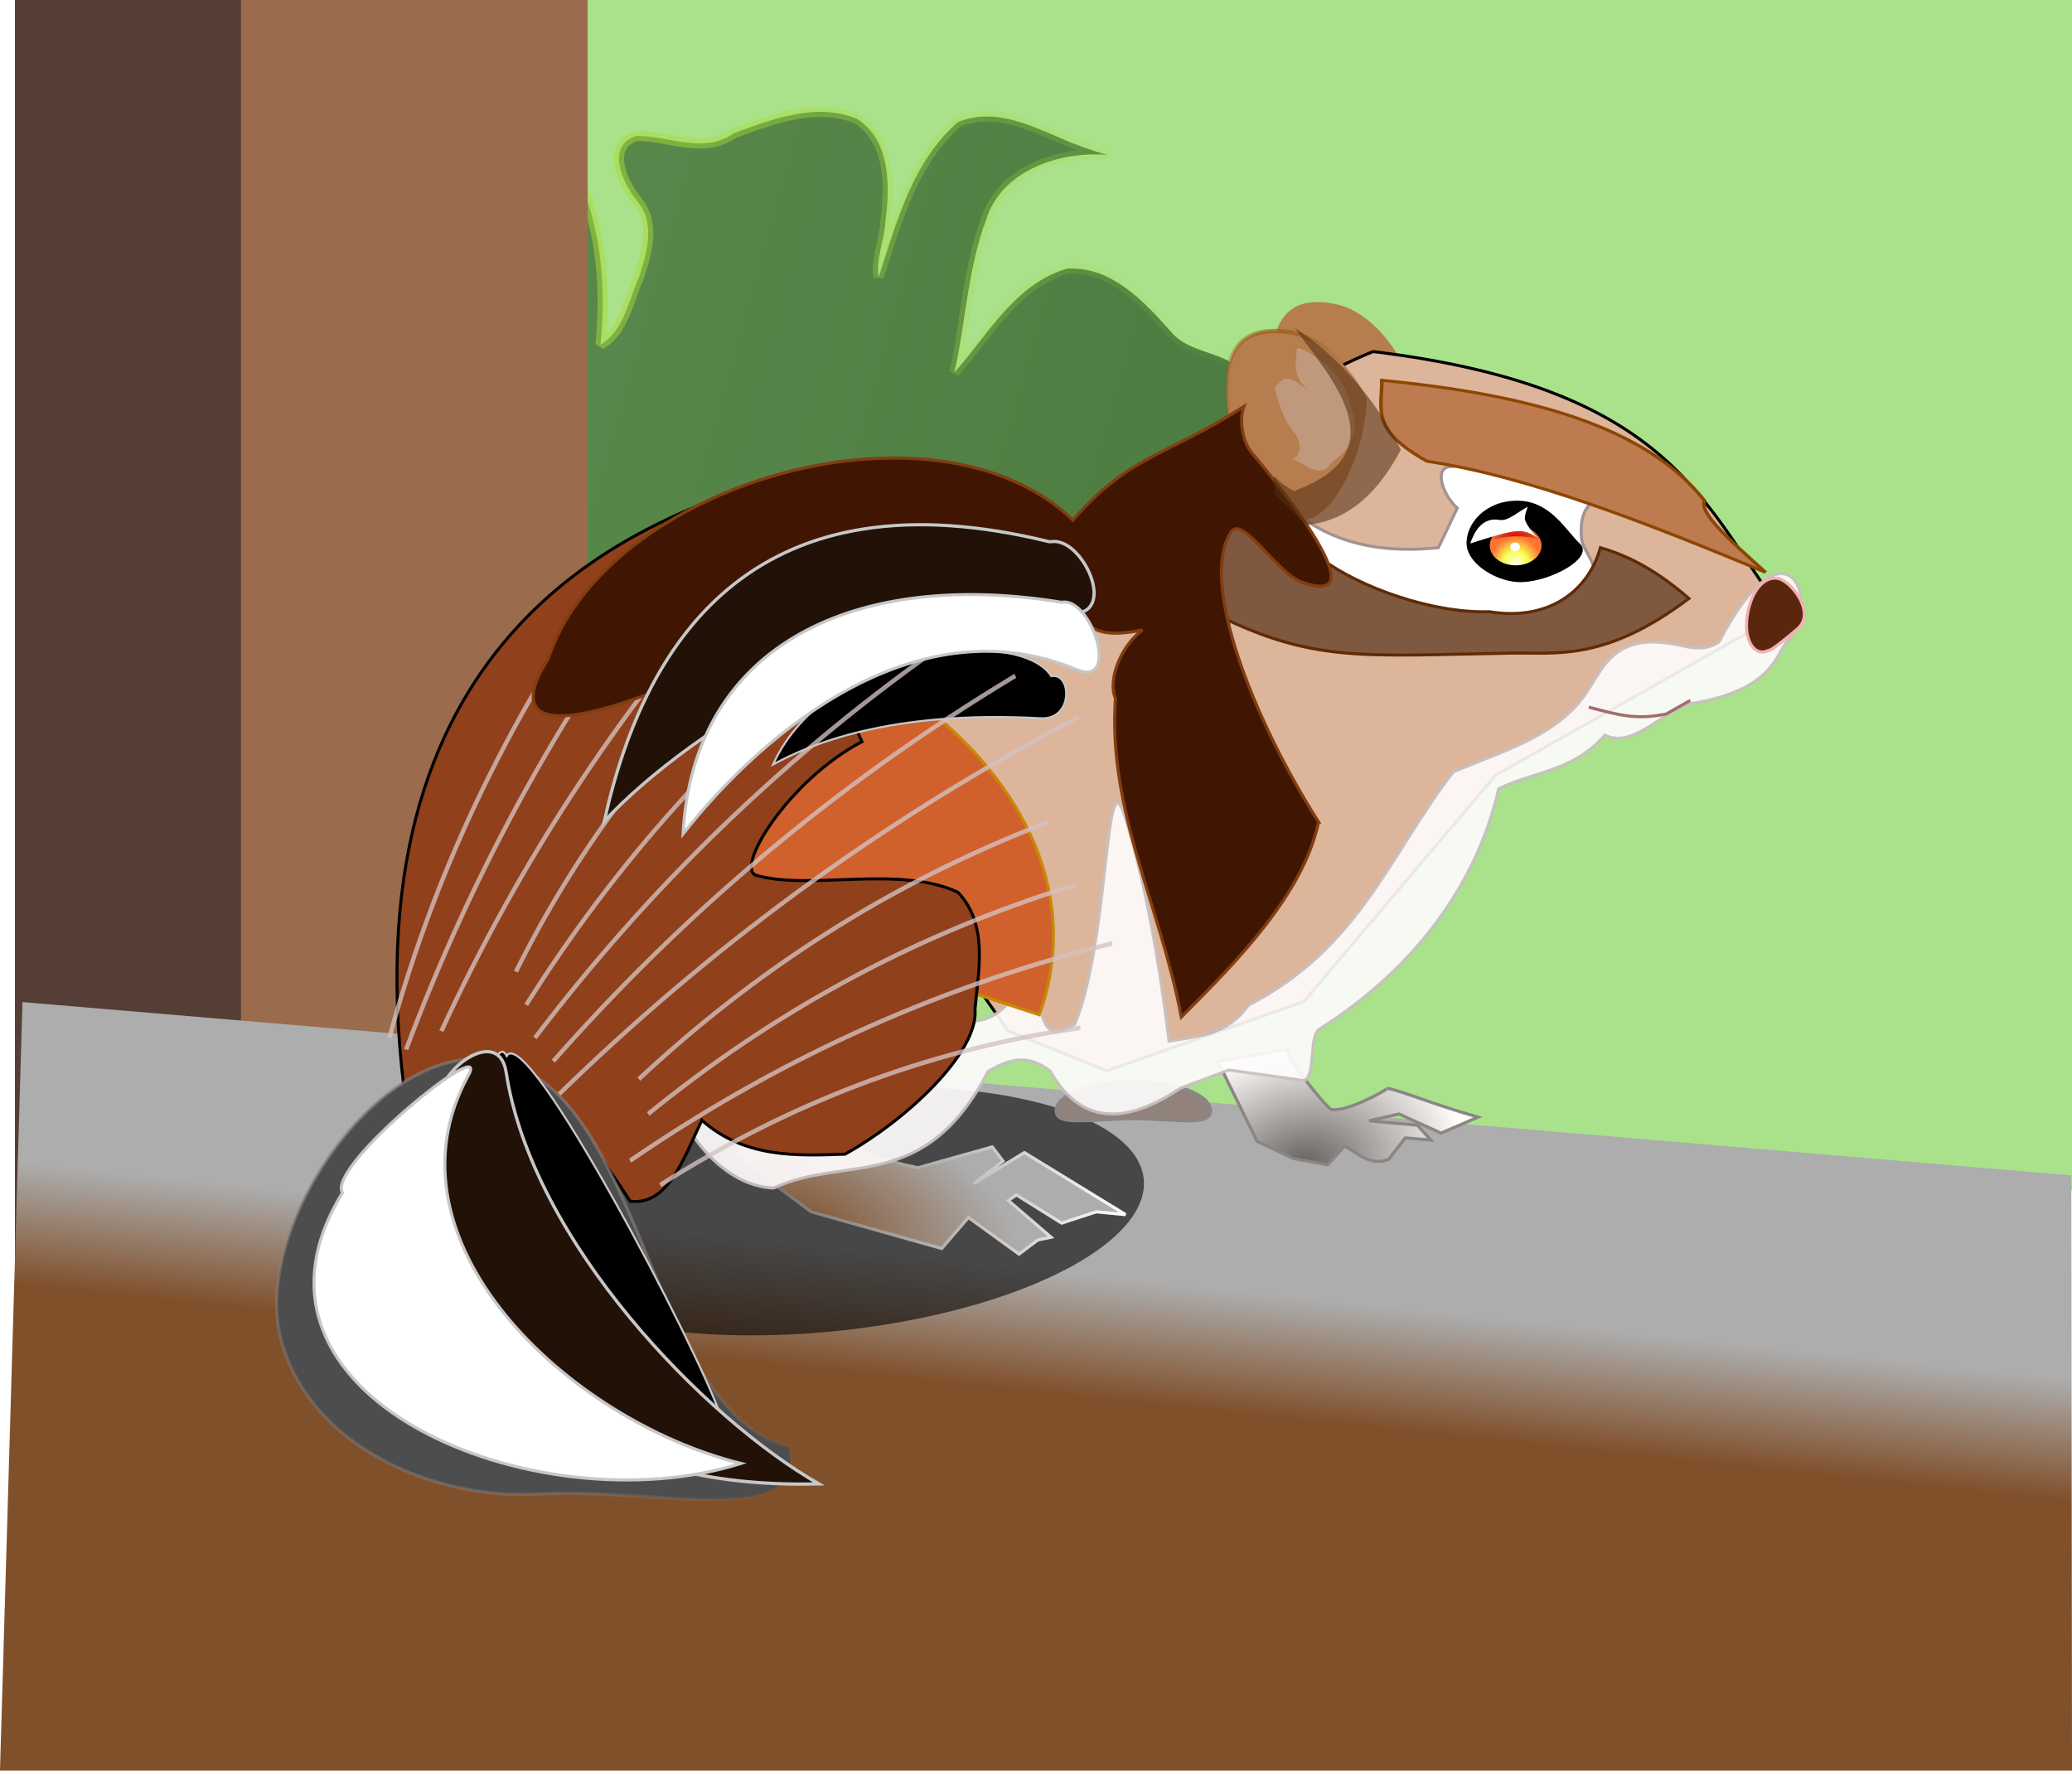
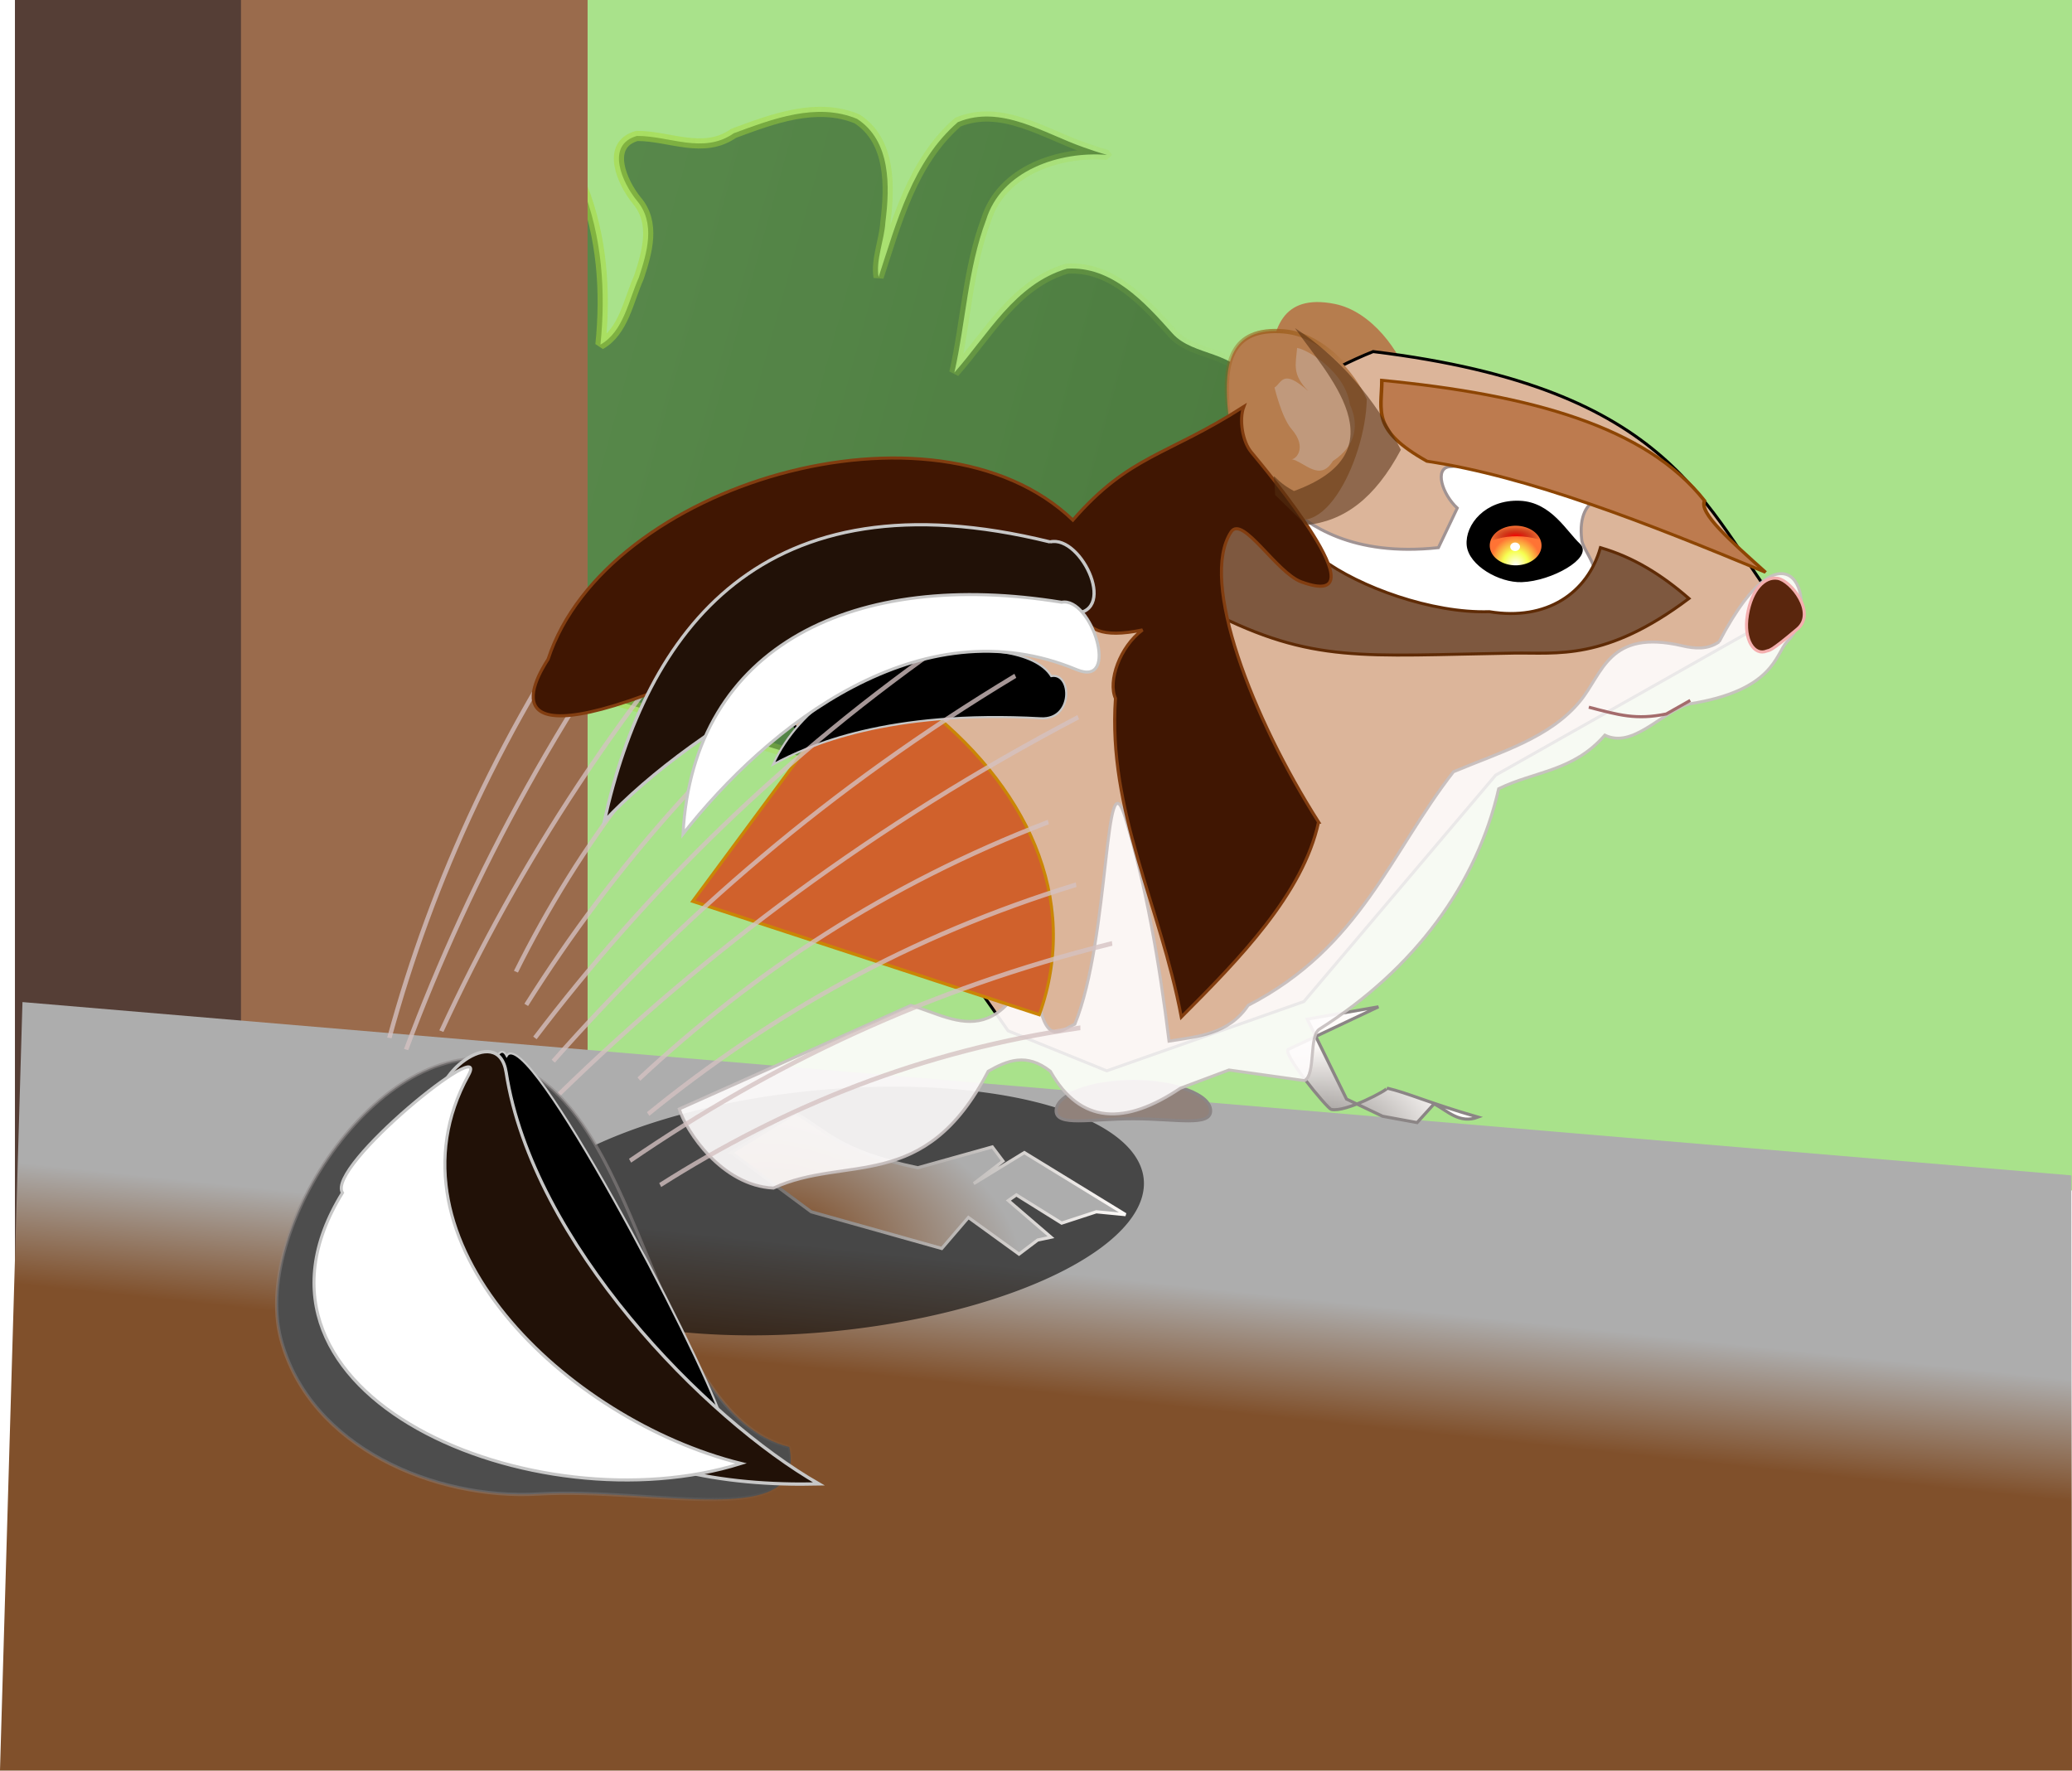
<svg xmlns="http://www.w3.org/2000/svg" xmlns:xlink="http://www.w3.org/1999/xlink" version="1.0" viewBox="0 0 690.33 589.96">
  <defs>
    <linearGradient id="b">
      <stop stop-color="#65605d" offset="0" />
      <stop stop-color="#fffcfa" offset="1" />
    </linearGradient>
    <linearGradient id="c">
      <stop stop-color="#995914" offset="0" />
      <stop stop-color="#995914" stop-opacity="0" offset="1" />
    </linearGradient>
    <linearGradient id="d">
      <stop stop-color="#80502b" offset="0" />
      <stop stop-color="#adadad" offset="1" />
    </linearGradient>
    <filter id="an">
      <feGaussianBlur stdDeviation="1.017" />
    </filter>
    <clipPath id="ao">
      <path d="m624.41 224.23c8.15-5.23 17.02-4.91 26.85 0l-10.87-15.1c-6.43 5.03-15.08 10.07-15.98 15.1z" fill="none" stroke="#000" stroke-width="1.021px" />
    </clipPath>
    <filter id="am" x="-.089" y="-.112" width="1.177" height="1.224">
      <feGaussianBlur stdDeviation="0.615" />
    </filter>
    <filter id="a" x="-.064" y="-.11" width="1.127" height="1.219">
      <feGaussianBlur stdDeviation="3.697" />
    </filter>
    <filter id="al" x="-.118" y="-.162" width="1.236" height="1.324">
      <feGaussianBlur stdDeviation="1.834" />
    </filter>
    <filter id="ak">
      <feGaussianBlur stdDeviation="4.148" />
    </filter>
    <filter id="aj">
      <feGaussianBlur stdDeviation="5.016" />
    </filter>
    <filter id="ai" x="-.069" y="-.115" width="1.139" height="1.23">
      <feGaussianBlur stdDeviation="3.116" />
    </filter>
    <filter id="ah" x="-.05" y="-.105" width="1.101" height="1.21">
      <feGaussianBlur stdDeviation="2.292" />
    </filter>
    <filter id="ag">
      <feGaussianBlur stdDeviation="4.489" />
    </filter>
    <filter id="af" x="-.1" y="-.125" width="1.2" height="1.251">
      <feGaussianBlur stdDeviation="5.07" />
    </filter>
    <filter id="ae" x="-.101" y="-.059" width="1.202" height="1.117">
      <feGaussianBlur stdDeviation="1.545" />
    </filter>
    <filter id="ad" x="-.25" y="-.164" width="1.5" height="1.327">
      <feGaussianBlur stdDeviation="2.788" />
    </filter>
    <filter id="ac">
      <feGaussianBlur stdDeviation="6.735" />
    </filter>
    <filter id="ab">
      <feGaussianBlur stdDeviation="0.873" />
    </filter>
    <filter id="aa" x="-.21" y="-.166" width="1.42" height="1.332">
      <feGaussianBlur stdDeviation="1.774" />
    </filter>
    <filter id="z" x="-.099" y="-.534" width="1.198" height="2.068">
      <feGaussianBlur stdDeviation="1.437" />
    </filter>
    <filter id="y" x="-.079" y="-.156" width="1.159" height="1.312">
      <feGaussianBlur stdDeviation="2.675" />
    </filter>
    <filter id="x" x="-.063" y="-.233" width="1.126" height="1.466">
      <feGaussianBlur stdDeviation="1.374" />
    </filter>
    <filter id="w" x="-.044" y="-.152" width="1.088" height="1.303">
      <feGaussianBlur stdDeviation="2.419" />
    </filter>
    <filter id="v">
      <feGaussianBlur stdDeviation="1.594" />
    </filter>
    <filter id="u">
      <feGaussianBlur stdDeviation="0.786" />
    </filter>
    <filter id="t" x="-.14" y="-.021" width="1.28" height="1.043">
      <feGaussianBlur stdDeviation="4.387" />
    </filter>
    <filter id="s">
      <feGaussianBlur stdDeviation="4.027" />
    </filter>
    <filter id="r" x="-.095" y="-.134" width="1.19" height="1.268">
      <feGaussianBlur stdDeviation="20.462" />
    </filter>
    <filter id="q" x="-.08" y="-.184" width="1.159" height="1.369">
      <feGaussianBlur stdDeviation="5.332" />
    </filter>
    <filter id="p" x="-.188" y="-.292" width="1.375" height="1.583">
      <feGaussianBlur stdDeviation="24.425" />
    </filter>
    <linearGradient id="o" x1="571.73" x2="1100" y1="257.61" y2="257.61" gradientTransform="matrix(.993 0 0 1.153 -418.03 -98.924)" gradientUnits="userSpaceOnUse">
      <stop stop-color="#224f22" offset="0" />
      <stop stop-color="#063006" offset="1" />
    </linearGradient>
    <linearGradient id="n" x1="571.73" x2="1100" y1="257.61" y2="257.61" gradientTransform="matrix(.993 0 0 1.153 -418.03 -98.924)" gradientUnits="userSpaceOnUse">
      <stop stop-color="#a9d91b" offset="0" />
      <stop stop-color="#a9d91b" stop-opacity="0" offset="1" />
    </linearGradient>
    <linearGradient id="m" x1="320.11" x2="324.36" y1="461.92" y2="421.76" gradientUnits="userSpaceOnUse" xlink:href="#d" />
    <radialGradient id="k" cx="255.83" cy="459.27" r="66.181" gradientTransform="matrix(1.131 .297 -.166 .632 40.737 46.122)" gradientUnits="userSpaceOnUse" xlink:href="#d" />
    <linearGradient id="l" x1="234.71" x2="367.07" y1="404.73" y2="404.73" gradientTransform="translate(-2.663 -2.663)" gradientUnits="userSpaceOnUse" xlink:href="#b" />
    <radialGradient id="j" cx="421.53" cy="392.97" r="40.441" gradientTransform="matrix(1.263 -.132 .101 .965 -150.93 64.447)" gradientUnits="userSpaceOnUse" xlink:href="#b" />
    <radialGradient id="i" cx="355.44" cy="142.55" r="24.029" gradientTransform="matrix(.993 .113 -.151 1.33 89.103 -81.657)" gradientUnits="userSpaceOnUse" xlink:href="#c" />
    <radialGradient id="h" cx="360.77" cy="116.7" r="24.029" gradientTransform="matrix(1 0 0 1.339 53.502 -32.473)" gradientUnits="userSpaceOnUse" xlink:href="#c" />
    <radialGradient id="g" cx="636.69" cy="226.89" r="8.473" gradientTransform="matrix(1 -8.9907e-6 1.0459e-5 1.175 .028 -36.202)" gradientUnits="userSpaceOnUse">
      <stop stop-color="#fff" offset="0" />
      <stop stop-color="#f6ff51" offset=".497" />
      <stop stop-color="#ff7334" offset="1" />
    </radialGradient>
    <radialGradient id="f" cx="636.72" cy="220.54" r="8.473" gradientTransform="matrix(1 0 0 .436 0 124.37)" gradientUnits="userSpaceOnUse">
      <stop stop-color="#f00" offset="0" />
      <stop stop-color="#4a0202" stop-opacity="0" offset="1" />
    </radialGradient>
    <radialGradient id="e" cx="157.49" cy="422.45" r="83.753" fx="157.5" gradientTransform="matrix(1.254 -.721 .805 1.401 -390.08 -57.302)" gradientUnits="userSpaceOnUse">
      <stop stop-color="#8b8585" offset="0" />
      <stop stop-color="#8b8585" stop-opacity="0" offset="1" />
    </radialGradient>
  </defs>
  <g transform="translate(11.036 -2.675)">
    <g transform="translate(-3.55 2.675)">
      <rect x="92.887" y="2.1614e-6" width="589.96" height="396.65" fill="#a9e28b" />
      <path transform="matrix(.612 .17 -.168 .608 20.927 -59.928)" d="m563.36 25.94c-24.64 4.753-51.27 22.827-52.07 50.197-2.46 27.543 4.01 54.753 5.29 82.173 11.74-24.06 18.22-53.64 42.42-68.814 22.41-7.8 44.22 6.267 62.33 18.004 13.96 9.15 35.39-0.6 45.84 14.9 5.82 18.42-5.98 37.34-3.94 56.24-2.22 48.74-5.12 98.39-21.08 144.9-7.03 19.24-16.26 40.22-36.44 48.74-18.85 9.51-40.73 9.02-60.96 5.35-73.53-3.84-147.18-3.77-220.75-6.2-16.76 6.52-37.73-8.45-36.19-26.59-14.5-45.73-53.39-76.55-82.14-112.99-11.14-16.06-10.81-37.74-2.21-54.83 5.66-15.95 8.17-35.38-2.82-49.73-8.98-16.58-15.93-34.254-26.27-50.085 0.85-22.073 29-8.188 42.16-7.181 32.94 4.075 66.45 18.002 85.86 46.136 17.04 22.69 26.71 50.15 31.35 77.95 9.85-9.87 8.04-26.55 10.04-39.61 0.67-13.75 1.01-30.15-11.74-38.82-9.88-7.02-23.84-23.865-9-32.949 16.54-4.675 36.14 0.11 48.6-15.055 17.5-12.689 37.47-27.575 60.3-24.74 20.31 6.44 26.06 29.842 28.75 48.514 1.99 9.39 0.36 20.66 4.25 28.97 1.43-30.547 0.96-63.538 18.45-90.092 19.45-15.181 44.96-6.387 67.1-4.936 4.29 0.319 8.58 0.528 12.87 0.548z" fill="url(#o)" filter="url(#r)" opacity=".753" stroke="url(#n)" stroke-linecap="round" stroke-linejoin="bevel" stroke-width="5.349" />
      <rect x="70.293" y="2.8652e-6" width="117.99" height="492.05" fill="#9a6b4c" filter="url(#u)" />
      <rect x="-2.51" y="2.8652e-6" width="75.314" height="492.05" fill="#553e36" filter="url(#t)" />
      <path d="m1.7006e-6 333.89 682.62 57.74 0.23 198.33h-690.34l7.49-256.07z" fill="url(#m)" />
    </g>
    <path transform="matrix(.683 -.077 .078 .406 -272.4 275.12)" d="m887.58 461.54a156.21 97.634 0 1 1-312.43 0 156.21 97.634 0 1 1 312.43 0z" filter="url(#p)" opacity=".768" />
    <path transform="matrix(1 0 0 1.059 .066 -24.981)" d="m232.55 388.76 26.62 18.63 43.5 11.54 8.87-9.76 16.87 11.54 6.21-4.44 4.44-0.89-14.21-11.54 2.67-1.77 15.09 8.88 11.54-3.56 9.76 0.89-33.73-19.52-16.86 9.76 9.76-7.1-3.55-4.44-24.86 6.56c-26.81-5.32-30.49-11.89-40.82-17.21l-21.3 12.43z" fill="url(#k)" fill-rule="evenodd" filter="url(#w)" stroke="url(#l)" stroke-width="1px" />
-     <path transform="matrix(1.033 -.139 .142 1.013 -66.738 56.58)" d="m421.6 349.7c-3.2 0 9.51 20.85 10.65 21.3 4.4 1.74 19.12-3.96 18.64-4.43 6.44 2.48 12.38 6.48 27.52 13.31l-12.43 3.55-12.43-7.99-9.76 0.89 15.09 3.55 3.55 5.33-7.99-1.78-6.21 6.21c-6.2 1.45-9.31-3.28-13.31-6.21l-6.22 5.33-10.65-3.55-10.65-7.11-8.88-27.51 23.08-0.89z" fill="url(#j)" fill-rule="evenodd" filter="url(#y)" stroke="#8b8585" stroke-width="1px" />
+     <path transform="matrix(1.033 -.139 .142 1.013 -66.738 56.58)" d="m421.6 349.7c-3.2 0 9.51 20.85 10.65 21.3 4.4 1.74 19.12-3.96 18.64-4.43 6.44 2.48 12.38 6.48 27.52 13.31c-6.2 1.45-9.31-3.28-13.31-6.21l-6.22 5.33-10.65-3.55-10.65-7.11-8.88-27.51 23.08-0.89z" fill="url(#j)" fill-rule="evenodd" filter="url(#y)" stroke="#8b8585" stroke-width="1px" />
    <path d="m458.49 129.5c-2.77 20.63-22.26 50.75-33.85 31.24-7.75-13.03-13.08-20.31-12.5-34.55 0.56-13.61 3.69-25.78 21.47-22.26 12.43 2.46 21.97 16.03 24.88 25.57z" fill="#b67d4e" filter="url(#ab)" stroke="url(#i)" stroke-linecap="round" stroke-linejoin="bevel" stroke-width="1.42" />
    <path d="m446.45 119.82c-30.87 12.35-55.8 36.42-91.27 54.42-33.17 16.84-79.24 31.92-117.31 47.65l86.98 124.26 32.85 13.32 65.68-23.08 63.9-75.45 95.86-54.14c-26.73-34.79-35.71-74.69-136.69-86.98z" fill="#dcb59a" fill-rule="evenodd" filter="url(#ac)" stroke="#000" stroke-width="1px" />
    <path d="m471.97 158.16c-5.23 0.51-2.51 9.2 2.51 13.81l-6.28 13.18c-28.87 3.1-43.37-7.61-50.84-14.44l10.05 32.01 79.08 6.28c25.14-8.07 10.1-21.12 9.47-26.36-2.07-17.2 12.85-12.99 0.57-13.81-10.52-10.96-31.03-11.98-44.56-10.67z" fill="#fff" fill-rule="evenodd" filter="url(#ah)" stroke="#a09393" stroke-width="1px" />
    <path d="m392.31 372.78c0 5.39-11.53 2.66-25.74 2.66s-25.74 2.73-25.74-2.66 11.53-9.76 25.74-9.76 25.74 4.37 25.74 9.76z" fill="#91827b" filter="url(#x)" stroke="#8b8585" stroke-linecap="round" stroke-linejoin="bevel" stroke-width="1.022" />
    <path transform="matrix(1.198 0 0 .999 -114.55 .237)" d="m483.26 156.28c28.31 5.1 60.94 20.5 94.15 37.03-9.89-10.67-18.55-19.75-16.95-23.85-16.24-24.73-48.46-35.39-89.75-40.17-0.06 10.46-2.96 16.53 12.55 26.99z" fill="#bd7b4f" fill-rule="evenodd" filter="url(#ai)" stroke="#8d4503" stroke-width="1px" />
    <path d="m561.72 216.53c-3.81 2.66-8.11 2.3-12.31 1.32-24.48-5.66-26.36 9.13-33.98 18.42-10.19 12.42-26.89 17.09-42.21 23.56-20.99 26.86-30.91 58.5-68.41 77.83-6.51 9.65-16.62 10.34-26.36 11.92-3.31-26.93-7.78-52.13-14.43-74.06-7.16-23.58-5.13 39.57-16.95 68.41-4.39 1.91-9.12 7.14-11.92-6.9 6.27-10.67 4.43-21.34 4.39-32.01-14.53 51.4-30.94 37.36-47.07 32.64l-77.2 34.52c2.29 7.42 14.18 25.56 31.38 26.36 24.14-11.19 50.4 2.07 71.55-38.92 6.31-3.58 12.76-6.29 20.71 0 10.03 17.76 24.92 18 43.31 5.65l16.2-6.07 25.16 3.54c3.87-2.06 1.4-14.88 5-17.16 31.74-20.1 52.52-48.41 59.7-80.1 12.12-5.92 24.82-5.71 35.37-17.85 9.34 4.58 18.68-7.53 28.02-10.39 28.25-4.41 28.81-16.48 32.64-20.71 11.87-11.56 0.85-44.77-22.59 0z" fill="#fefbfb" fill-rule="evenodd" filter="url(#ag)" opacity=".958" stroke="#c7c0c0" stroke-width="1px" />
    <path d="m444.34 135.69c-0.42 20.81-16.39 52.94-30.11 34.86-9.17-12.07-15.29-18.71-16.31-32.92-0.98-13.59 0.76-26.03 18.82-24.54 12.63 1.04 23.63 13.45 27.6 22.6z" fill="#b67d4e" stroke="url(#h)" stroke-linecap="round" stroke-linejoin="bevel" stroke-width="1.42" />
    <path d="m393.51 152.51-1.25 53.98c34.15 17.35 50.42 14.61 101.05 13.8 14.3-0.23 30.55 2.73 58.36-18.2-9.3-8.06-18.56-13.77-29.49-16.94-4.24 15.09-17.85 24.51-37.03 21.34-19.17 0.6-43.33-8.23-55.86-17.58-18.06-15.73-22.69-23.98-35.78-36.4z" fill="#7e583f" fill-rule="evenodd" filter="url(#q)" stroke="#5f2b06" stroke-width="1px" />
    <g transform="matrix(1.037 0 0 1 -18.449 .811)" filter="url(#al)">
      <path transform="matrix(.984 0 0 .977 7.85 4.454)" d="m514.64 183.26c3.98 3.84-8.96 11.61-18.51 11.93-7.09 0.24-16.69-5.53-17.26-11.93-0.58-6.55 5.73-14.91 16.63-14.43 9.85 0.43 14.77 10.21 19.14 14.43z" filter="url(#an)" stroke="#000" stroke-linecap="round" stroke-linejoin="bevel" stroke-width="1.4" />
      <g filter="url(#am)">
        <path transform="matrix(.981 0 0 .977 -130.52 -34.811)" d="m645.19 223.59a8.473 6.747 0 1 1-16.95 0 8.473 6.747 0 1 1 16.95 0z" fill="url(#g)" />
        <path transform="matrix(.981 0 0 .977 -130.52 -34.811)" d="m645.19 223.59a8.473 6.747 0 1 1-16.95 0 8.473 6.747 0 1 1 16.95 0z" clip-path="url(#ao)" fill="url(#f)" />
        <path d="m495.5 184.05a1.569 1.412 0 1 1-3.14 0 1.569 1.412 0 1 1 3.14 0z" fill="#fff" />
      </g>
-       <path d="m501.15 181.07c-4.96-3.39-6.52-3.1-21.65 1.88 1.38-4.12 3.98-8.84 9.41-7.85 2.71 0.5 5.69-2.54 9.1-4.39 0 0-1.12 2.84-0.94 4.08 0.33 2.25 4.08 6.28 4.08 6.28z" fill="#fff" fill-rule="evenodd" />
    </g>
    <path transform="matrix(1 0 0 1.078 .089 -18.396)" d="m294.98 236.61c35.76 25.13 54.13 60.65 40.17 96.56l-115.48-35.05 49.58-62.14 25.73 0.63z" fill="#d0612c" fill-rule="evenodd" filter="url(#af)" stroke="#ca8605" stroke-width="1px" />
-     <path d="m237.24 165.06c-31.11 11.93-132.95 44.72-113.6 200.84 20.69 1.51 40.55-13.69 62.76 18.2l12.55 18.83c12.6 1.45 17.67-14.02 23.85-26.99 14.27 12.68 31.78 11.87 47.7 11.3 19.99-11.03 44.63-33.83 43.31-48.33 1.32-13.88 4.28-28.24-5.65-38.91-19.43-9.19-49.39-0.55-67.16-5.65-7.52-2.16 10.72-31.77 35.15-44.56l-38.91-84.73z" fill="#90401a" fill-rule="evenodd" filter="url(#aj)" stroke="#000" stroke-width="1px" />
    <path transform="matrix(.69 0 0 .682 110.3 89.27)" d="m331.76 203.35c9.93-1.95 10.86 21.48-5.05 20.6-73.76-4.09-112.16 13.2-129.29 22.56 26.26-58.11 119.44-67.44 134.34-43.16z" fill-rule="evenodd" filter="url(#a)" stroke="#c7c7c7" stroke-width="1px" />
    <path transform="matrix(1.475 .199 -.384 1.576 55.051 -245.54)" d="m136.78 359.66c0.99-33.15 8.05-67.06 24.05-102.09m-19.77 104.01c5-37.78 16.22-76.18 36.59-115.48m-29.86 110.74c7.94-36.3 22.09-72.6 45.41-108.92m-32.27 94.69c7.05-27.79 20.04-54.55 41.76-79.77m-37.74 86.28c11.72-30.86 29.42-60.44 55.93-88.14m-52.27 94.66c16.53-33.05 39.07-64.56 70.49-93.8m-65.24 98.06c19.96-32.78 45.86-63.62 80.52-91.64m-77.5 98.25c24.31-33.1 54.53-63.96 93.46-91.52m-76.8 86.21c19.22-24.88 43.67-46.68 75.84-63.92m-71.95 70.81c21.32-23.59 47.66-43.71 81.38-58.75m-82.85 68.81c25.59-23.56 56.1-43.41 93.85-57.79m-85.96 61.94c22.79-19.45 49.93-34.71 83.51-43.79" fill="none" filter="url(#s)" opacity=".879" stroke="#d6c2c2" stroke-width="1px" />
    <path transform="matrix(1.028 0 0 1.038 -11.025 -6.332)" d="m427.33 272.56c-5.02 23.05-25.79 44.04-44.48 62.59-6.86-35.99-23.88-66.32-21.34-102.3-2.52-5.44 1.36-16.53 8.78-21.97-27.23 5.64-16.97-12.92-25.1-21.34-72.71-12.41-86.07 3.31-111.09 32.01-79.11 35.48-60.61 5.08-56.48-1.26 18.62-56.43 125.27-87.3 170.08-44.67 18.46-20.99 30.27-20.45 55.41-36.43-1.61 4.22-0.41 11.25 2.39 14.59 4.27 5.12 43.72 51.64 16.25 41.68-8.05-2.92-19.07-21.56-22.76-16.05-10.47 15.66 6.87 59.67 28.34 93.15z" fill="#401602" fill-rule="evenodd" filter="url(#ak)" stroke="#823d10" stroke-width="1px" />
    <path transform="matrix(1.078 -.042 .043 1.07 -32.659 -5.408)" d="m337.03 189.54c9.93-1.95 20.78 24.4 4.96 22.44-51.48-6.39-117.38 30.45-145.96 58.97 15.25-58.39 52.73-107.05 141-81.41z" fill="#211107" fill-rule="evenodd" filter="url(#a)" stroke="#c7c7c7" stroke-width="1px" />
    <path d="m342.68 203.35c9.93-1.95 19.68 28.6 4.96 22.44-51.89-21.71-102.73 18.65-131.11 54.75 3.38-63.42 57.8-88.31 126.15-77.19z" fill="#fff" fill-rule="evenodd" filter="url(#a)" stroke="#c7c7c7" stroke-width="1px" />
    <path d="m433.05 156.28c7.9-5.13 8.69-12.33 5.65-18.83-1.61-11.2-14.46-18.45-17.57-18.83-0.49 5.65-1.74 8.79 3.77 14.43-8.72-7.83-8.81-2.75-11.3-1.25 0 0 2.37 10.02 5.65 13.81 5.63 6.51 1.07 10.4 0 10.04 4.39 0.95 9.41 7.75 13.8 0.63z" fill="#d1c7c7" fill-rule="evenodd" filter="url(#ad)" opacity=".616" />
    <path transform="matrix(1.171 0 0 .999 -78.148 .192)" d="m428.9 177.62c10.79-1.32 19.53-8.75 26.98-25.11-7.19-17.09-18.12-31.51-30.12-40.58 9.01 15.3 30.7 41.1-0.29 54.33-7.42-4.61-5.62-8.72-5.36 1.31l8.79 10.05z" fill="#532e11" fill-rule="evenodd" filter="url(#ae)" opacity=".747" />
    <path d="m518.31 238.31c10.08 2.63 15.73 4.32 25.81 2.26l7.99-4.52" fill="none" filter="url(#z)" stroke="#a46c6c" stroke-width="1.022" />
    <path transform="matrix(.987 .163 -.163 .987 41.47 -91.59)" d="m588.36 210.64c-8.13 9.58-8.09 8.44-8.92 8.96-3.75 2.32-8.31-2.27-8.31-10.84s3.58-13.65 7.99-13.65 14.61 9.2 9.24 15.53z" fill="#5a260d" filter="url(#aa)" stroke="#f4afaf" stroke-linecap="round" stroke-linejoin="bevel" stroke-width="1.022" />
    <path transform="matrix(1.01 0 0 1.044 -2.631 -22.057)" d="m252.04 485.52c5.98 26.82-43.92 12.82-82.96 15-33.46 1.87-75.199-14.61-84.752-49.48-10.145-37.04 37.072-102.9 77.652-87.05 42.74 16.68 45.2 110.75 90.06 121.53z" fill="#4d4d4d" filter="url(#v)" stroke="url(#e)" stroke-linecap="round" stroke-linejoin="bevel" stroke-width="1.038" />
    <path transform="matrix(-.422 -.546 -.54 .417 411.13 460.61)" d="m346.11 198.72c9.93-1.95-4.91 18.51-19.4 25.23-60.77 28.17-154.08 18.23-182.36-0.1 33.06-11.6 208.66-43.21 201.76-25.13z" fill-rule="evenodd" filter="url(#a)" stroke="#c7c7c7" stroke-width="1px" />
    <path transform="matrix(-.298 -1.062 1.029 -.304 41.396 787.67)" d="m337.03 189.54c9.93-1.95 20.78 24.4 4.96 22.44-51.48-6.39-117.38 30.45-145.96 58.97 15.25-58.39 52.73-107.05 141-81.41z" fill="#211107" fill-rule="evenodd" filter="url(#a)" stroke="#c7c7c7" stroke-width="1px" />
    <path transform="matrix(-.381 -.956 .925 -.394 -162.73 757.59)" d="m218.42 377.31c9.92-1.95 28.84 65.77 19.02 53.19-37.59-48.18-115.3-11.93-150.24 36.32 6.827-71.07 86.51-153.2 131.22-89.51z" fill="#fff" fill-rule="evenodd" filter="url(#a)" stroke="#c7c7c7" stroke-width="1px" />
  </g>
</svg>